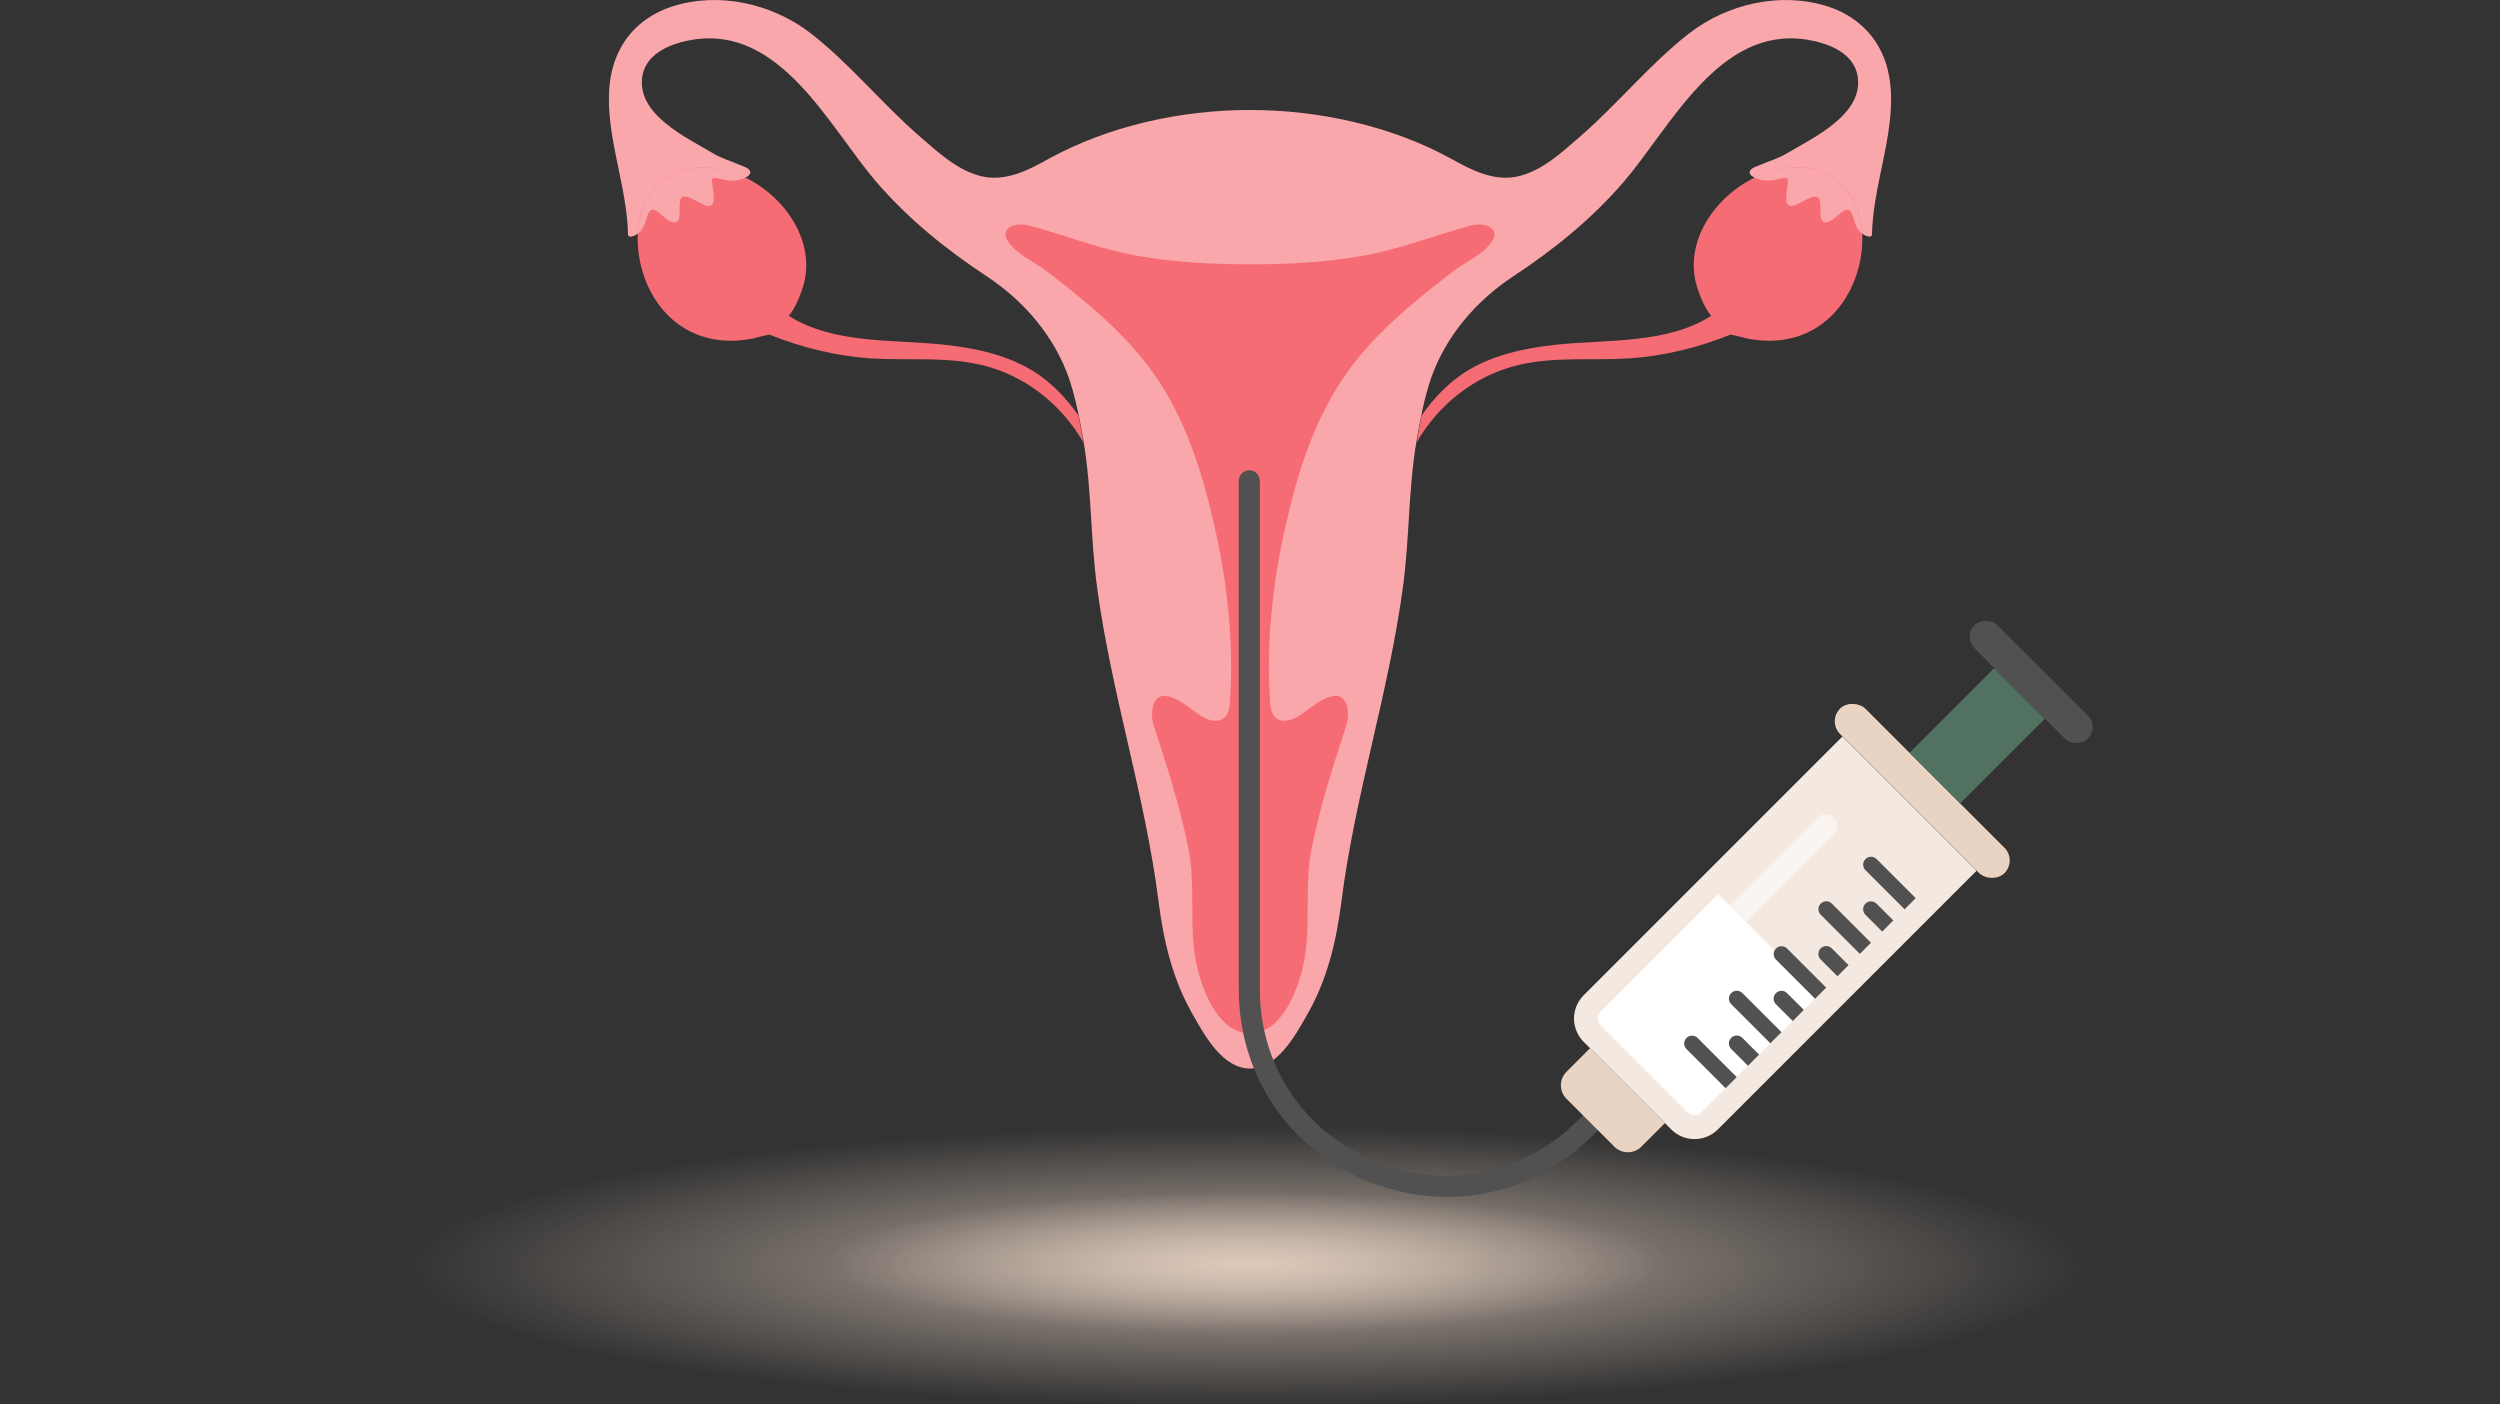
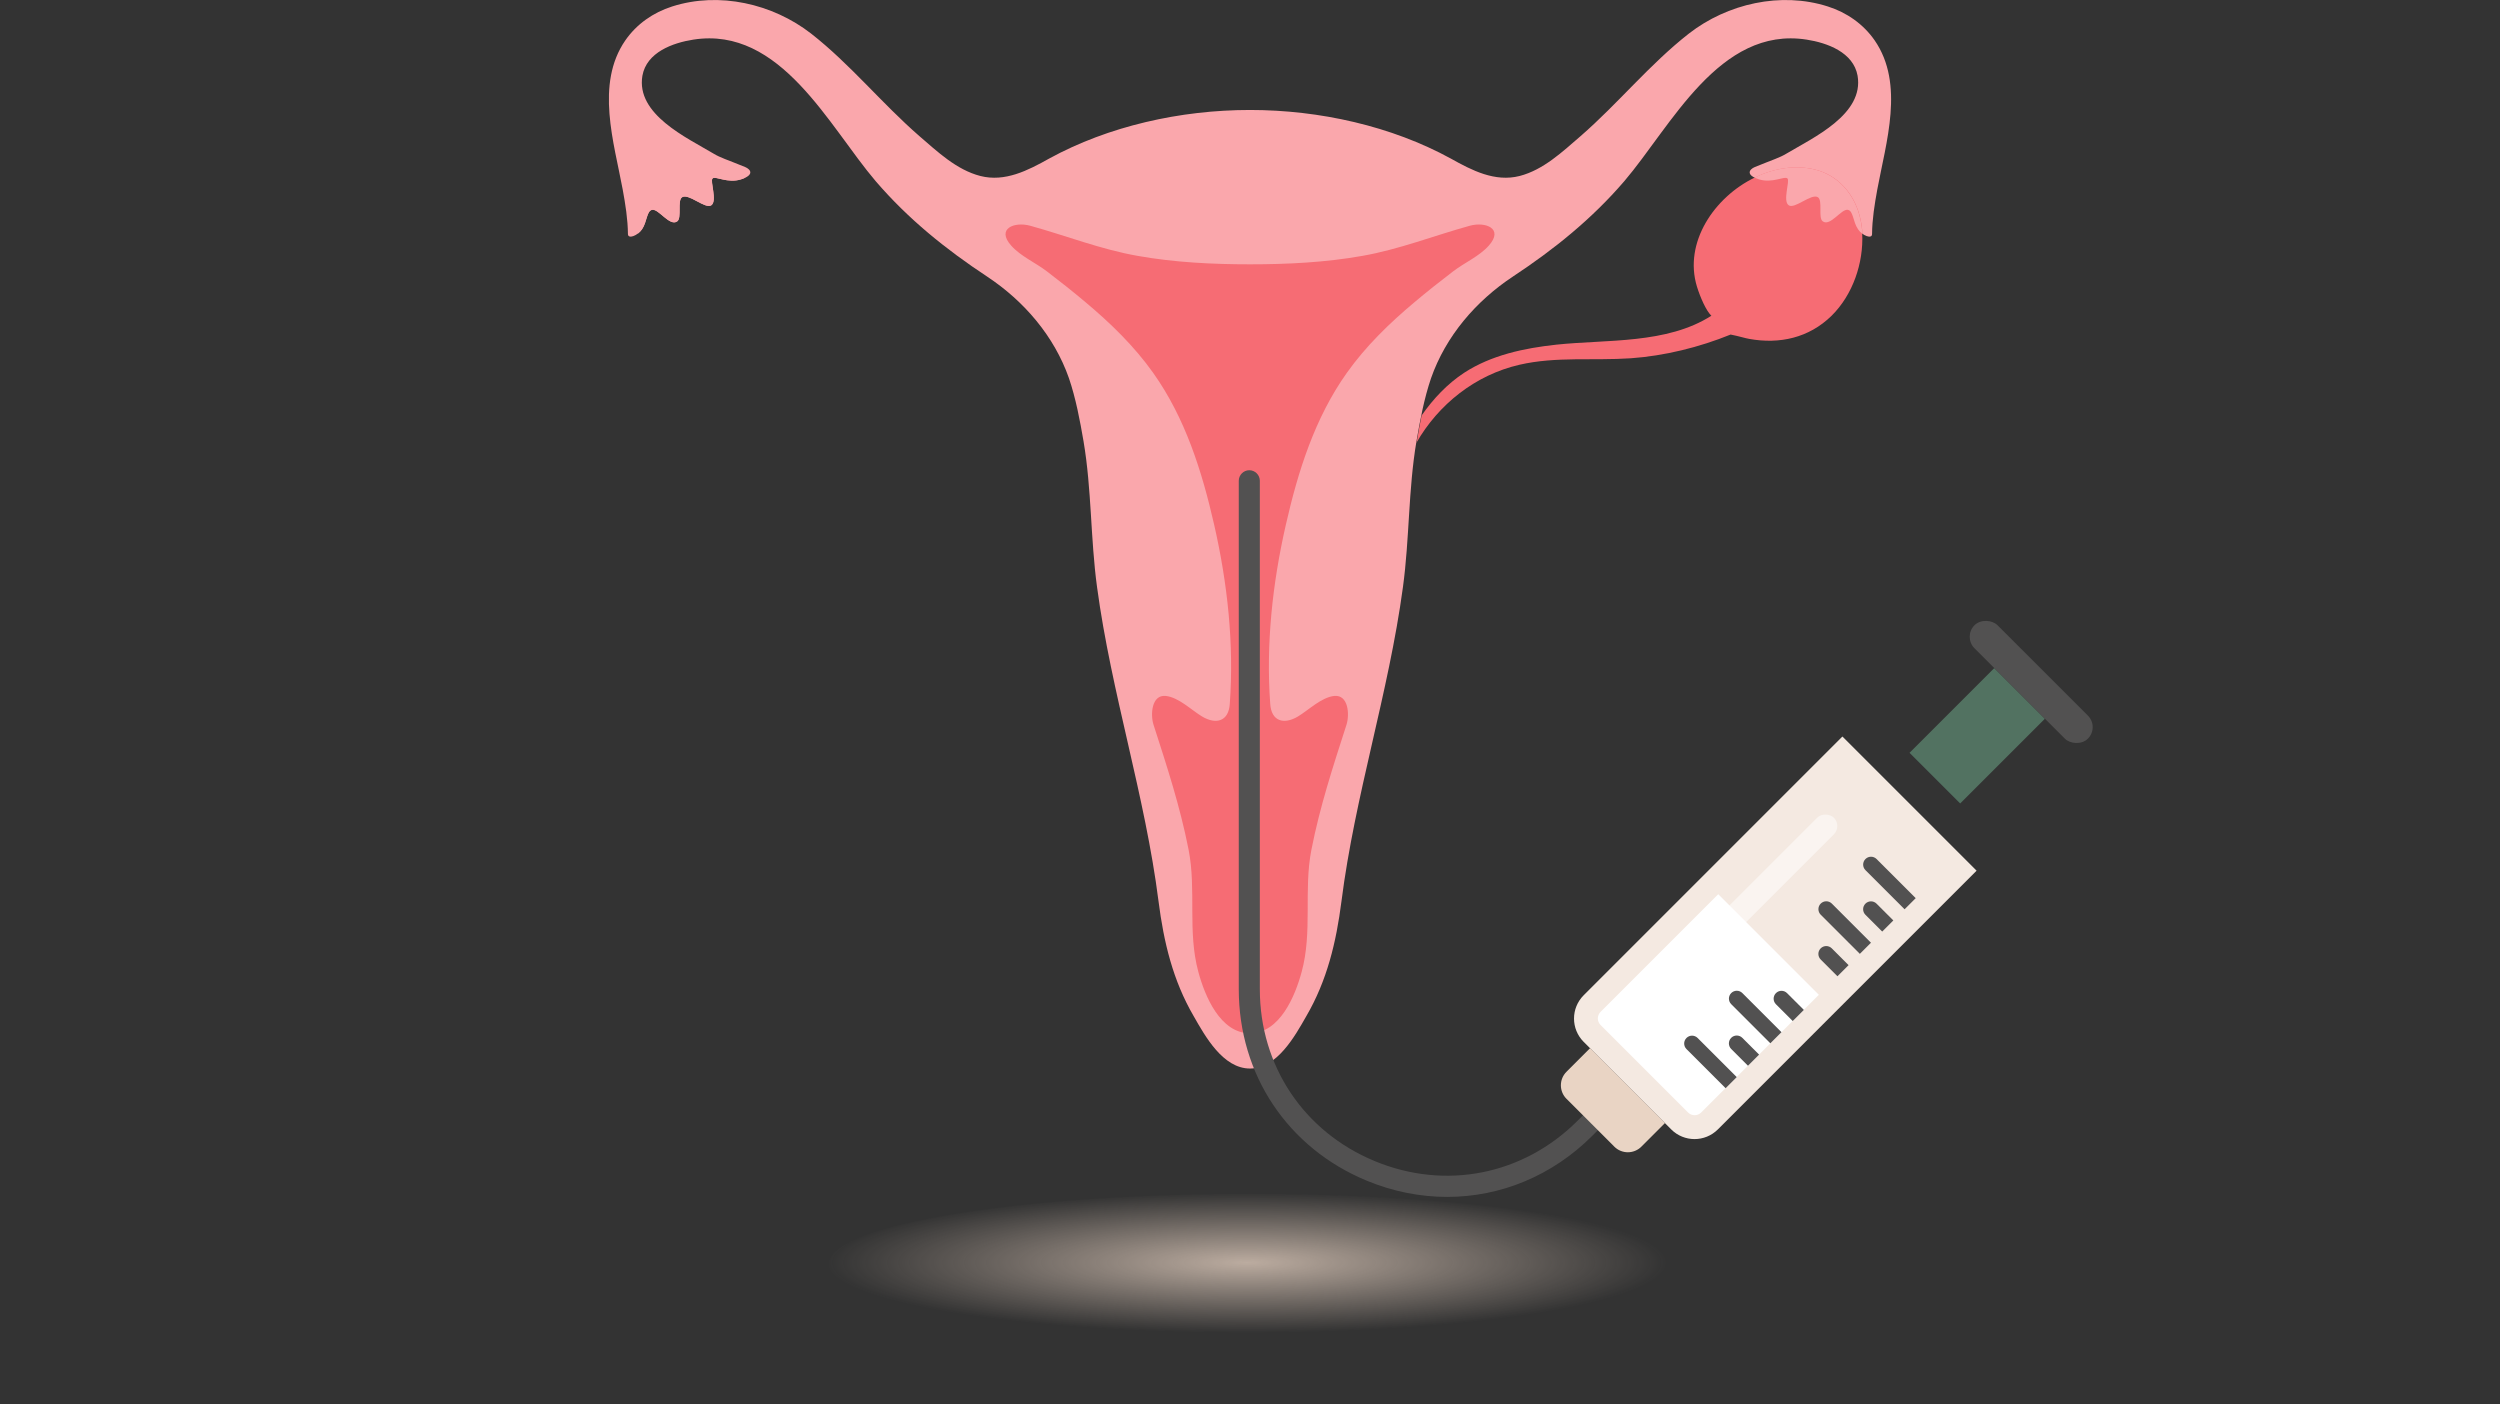
<svg xmlns="http://www.w3.org/2000/svg" xmlns:xlink="http://www.w3.org/1999/xlink" id="Layer_1" viewBox="0 0 178 100">
  <rect x="0" y="0" width="178" height="100" fill="#333333" stroke="none" />
  <defs>
    <style>.cls-1{fill:#faa7ac;}.cls-2{fill:#f66c74;}.cls-3{fill:#e9d4c4;}.cls-4,.cls-5{fill:#fff;}.cls-6{fill:#f4e9e1;}.cls-7{fill:#525151;}.cls-8{fill:#527261;}.cls-9{fill:url(#radial-gradient-2);opacity:.75;}.cls-9,.cls-10{isolation:isolate;}.cls-10{fill:url(#radial-gradient);opacity:.75;}.cls-5{opacity:.5;}</style>
    <radialGradient id="radial-gradient" cx="138.44" cy="-2316.95" fx="138.44" fy="-2316.95" r=".5" gradientTransform="translate(-16524 -46249.05) scale(120 -20)" gradientUnits="userSpaceOnUse">
      <stop offset="0" stop-color="#e9d4c4" />
      <stop offset="1" stop-color="#e9d4c4" stop-opacity="0" />
    </radialGradient>
    <radialGradient id="radial-gradient-2" cx="139.38" cy="-2451.43" fx="139.38" fy="-2451.43" gradientTransform="translate(-8274 -24424.26) scale(60 -10)" xlink:href="#radial-gradient" />
  </defs>
  <path class="cls-1" d="m133.66,13.51c-.19,1.04-.36,2.1-.37,3.16,0,.37-.68.12-1.01-.35-.36-.54-.32-1.32-.72-1.38-.46-.08-1.25,1.21-1.78.82-.34-.25,0-1.49-.35-1.72-.47-.29-1.64.86-2.07.58-.46-.31.11-1.76-.1-1.92-.22-.18-1.07.38-2.02.07-.95-.3-.72-.7-.29-.88,1.35-.55,1.74-.65,2.24-.95,1.93-1.15,5.54-2.8,5.07-5.55-.3-1.67-2.16-2.34-3.63-2.57-6.22-.97-9.66,6.19-12.98,10.08-2.31,2.69-4.99,4.85-7.93,6.79-2.63,1.74-4.78,4.24-5.83,7.24-.49,1.44-.78,2.99-1.04,4.5-.58,3.43-.49,6.92-.96,10.37-1.02,7.57-3.42,14.82-4.38,22.39-.37,2.89-1.02,5.62-2.5,8.16-.82,1.44-2.09,3.73-4.01,3.73s-3.19-2.29-4.01-3.73c-1.48-2.54-2.13-5.27-2.5-8.16-.96-7.57-3.36-14.82-4.38-22.39-.47-3.45-.38-6.94-.96-10.37-.26-1.51-.55-3.06-1.04-4.5-1.05-3-3.2-5.5-5.83-7.24-2.94-1.94-5.62-4.1-7.93-6.79-3.32-3.89-6.76-11.05-12.98-10.08-1.47.23-3.33.9-3.63,2.57-.47,2.75,3.14,4.4,5.07,5.55.5.3.89.4,2.24.95.43.18.66.58-.29.88-.95.31-1.8-.25-2.02-.07-.21.16.36,1.61-.1,1.92-.43.28-1.6-.87-2.07-.58-.36.23-.01,1.47-.35,1.72-.53.39-1.32-.9-1.78-.82-.4.06-.36.84-.72,1.38-.33.47-1,.72-1.01.35-.01-1.06-.18-2.12-.37-3.16-.62-3.36-1.96-7.52.18-10.63.81-1.17,1.99-1.99,3.34-2.42,3.34-1.07,7.15-.2,9.89,1.93,2.8,2.19,5.03,4.97,7.71,7.3,1.29,1.11,2.64,2.4,4.34,2.84,1.76.45,3.4-.4,4.9-1.24,4.22-2.31,9.34-3.46,14.3-3.46s10.08,1.15,14.3,3.46c1.5.84,3.14,1.69,4.9,1.24,1.7-.44,3.05-1.73,4.34-2.84,2.68-2.33,4.91-5.11,7.71-7.3,2.74-2.13,6.55-3,9.89-1.93,1.35.43,2.53,1.25,3.34,2.42,2.14,3.11.8,7.27.18,10.63Z" />
-   <path class="cls-2" d="m77.16,31.54c-1.57-2.75-4.21-4.85-7.35-5.57-2.6-.6-5.28-.28-7.91-.46-2.41-.17-4.88-.78-7.12-1.69-.57.11-1.07.27-1.33.31-2.15.39-4.25-.07-5.86-1.65-1.51-1.49-2.28-3.75-2.18-5.85,0-.08,0-.17,0-.25.04-.46.14-.93.29-1.38.49-1.42,1.55-2.54,3.04-2.92,1.43-.36,2.96-.1,4.32.56,2.89,1.4,5.07,4.63,4.12,7.76-.24.78-.67,1.75-1.03,2.08,3.17,2.03,7.46,1.68,11.04,2.06,2.3.25,4.62.74,6.56,2,1.2.79,2.2,1.85,3.03,3.04.13.62.24,1.24.34,1.85,0,.04,0,.07.02.11Z" />
  <path class="cls-1" d="m53.09,12.64c-.09.05-.2.08-.33.13-.95.3-1.8-.25-2.02-.07-.21.17.36,1.61-.1,1.92-.43.28-1.6-.86-2.07-.58-.37.23,0,1.47-.35,1.72-.53.39-1.32-.9-1.78-.82-.4.06-.36.84-.73,1.38-.08.12-.18.23-.29.31,0-.08,0-.17,0-.25.04-.46.14-.93.29-1.38.49-1.42,1.55-2.54,3.04-2.92,1.43-.36,2.96-.1,4.32.56Z" />
  <path class="cls-2" d="m100.84,31.54c1.57-2.75,4.21-4.85,7.35-5.57,2.6-.6,5.28-.28,7.91-.46,2.41-.17,4.88-.78,7.12-1.69.57.11,1.07.27,1.33.31,2.15.39,4.25-.07,5.86-1.65,1.51-1.49,2.28-3.75,2.18-5.85,0-.08,0-.17,0-.25-.04-.46-.14-.93-.29-1.38-.49-1.42-1.55-2.54-3.04-2.92-1.43-.36-2.96-.1-4.32.56-2.89,1.4-5.07,4.63-4.12,7.76.24.78.67,1.75,1.03,2.08-3.17,2.03-7.46,1.68-11.04,2.06-2.3.25-4.62.74-6.56,2-1.2.79-2.2,1.85-3.03,3.04-.13.62-.24,1.24-.34,1.85,0,.04,0,.07-.02.11Z" />
  <path class="cls-1" d="m124.91,12.64c.09.05.2.08.33.13.95.3,1.8-.25,2.02-.07.21.17-.36,1.61.1,1.92.43.28,1.6-.86,2.07-.58.37.23,0,1.47.35,1.72.53.39,1.32-.9,1.78-.82.4.06.36.84.73,1.38.08.12.18.23.29.31,0-.08,0-.17,0-.25-.04-.46-.14-.93-.29-1.38-.49-1.42-1.55-2.54-3.04-2.92-1.43-.36-2.96-.1-4.32.56Z" />
  <path class="cls-2" d="m106.01,17.48c-.68.77-1.74,1.22-2.56,1.85-.93.71-1.84,1.43-2.73,2.18-1.79,1.5-3.47,3.13-4.82,5.03-2.29,3.22-3.48,7.01-4.35,10.83-.95,4.17-1.42,8.48-1.11,12.75.08,1.23.96,1.5,1.98.89.76-.46,1.66-1.36,2.58-1.46,1.01-.1,1.1,1.33.87,2.05-.97,3.01-1.89,5.81-2.5,8.91-.56,2.88.09,5.81-.69,8.68-.46,1.72-1.56,4.38-3.68,4.38s-3.22-2.66-3.68-4.38c-.78-2.87-.13-5.8-.69-8.68-.61-3.1-1.53-5.9-2.5-8.91-.23-.72-.14-2.15.87-2.05.92.1,1.82,1,2.58,1.46,1.02.61,1.9.34,1.98-.89.31-4.27-.16-8.58-1.11-12.75-.87-3.82-2.06-7.61-4.35-10.83-1.35-1.9-3.03-3.53-4.82-5.03-.89-.75-1.8-1.47-2.73-2.18-.82-.63-1.88-1.08-2.56-1.85-1.07-1.21.24-1.71,1.35-1.41,2.57.71,5.04,1.69,7.67,2.15,2.63.47,5.38.6,7.99.6s5.36-.13,7.99-.6c2.63-.46,5.1-1.44,7.67-2.15,1.11-.3,2.42.2,1.35,1.41Z" />
-   <ellipse id="Ellipse_233" class="cls-10" cx="89" cy="90" rx="60" ry="10" />
  <ellipse id="Ellipse_234" class="cls-9" cx="89" cy="90" rx="30" ry="5" />
  <path class="cls-7" d="m103.04,85.22c-1.91,0-3.86-.38-5.74-1.16-5.62-2.33-9.1-7.55-9.1-13.63v-36.2c0-.41.34-.75.75-.75s.75.34.75.75v36.2c0,5.46,3.13,10.15,8.18,12.24,5.04,2.09,10.58.99,14.44-2.87l1.71-1.71c.29-.29.77-.29,1.06,0s.29.77,0,1.06l-1.71,1.71c-2.86,2.86-6.54,4.36-10.34,4.36Z" />
  <path class="cls-6" d="m114.07,60.5h26.05v13.51h-26.05c-1.3,0-2.35-1.05-2.35-2.35v-8.81c0-1.3,1.05-2.35,2.35-2.35Z" transform="translate(-10.68 108.74) rotate(-45)" />
  <path class="cls-4" d="m116.43,65.42h10.13v11.85c0,.37-.3.66-.66.66h-8.81c-.37,0-.66-.3-.66-.66v-11.85h0Z" transform="translate(86.27 -64.92) rotate(45)" />
  <path class="cls-3" d="m114.05,74.85h2.38v7.54h-2.38c-.75,0-1.36-.61-1.36-1.36v-4.82c0-.75.61-1.36,1.36-1.36Z" transform="translate(-22.04 104.03) rotate(-45)" />
-   <rect class="cls-3" x="135.59" y="48.03" width="2.55" height="16.56" rx="1.28" ry="1.28" transform="translate(273.46 -.65) rotate(135)" />
  <rect class="cls-8" x="136.52" y="49.85" width="8.53" height="5.1" transform="translate(277.38 -10.11) rotate(135)" />
  <path class="cls-7" d="m119.42,74.92h3.94c.31,0,.56.25.56.56h0c0,.31-.25.56-.56.56h-3.94v-1.13h0Z" transform="translate(154.33 214.9) rotate(-135)" />
  <path class="cls-7" d="m122.94,74.13h1.69c.31,0,.56.25.56.56h0c0,.31-.25.56-.56.56h-1.69v-1.13h0Z" transform="translate(158.97 215.23) rotate(-135)" />
  <path class="cls-7" d="m122.61,71.74h3.94c.31,0,.56.25.56.56h0c0,.31-.25.56-.56.56h-3.94v-1.13h0Z" transform="translate(162.02 211.71) rotate(-135)" />
  <path class="cls-7" d="m126.12,70.94h1.69c.31,0,.56.25.56.56h0c0,.31-.25.56-.56.56h-1.69v-1.13h0Z" transform="translate(166.66 212.04) rotate(-135)" />
-   <path class="cls-7" d="m125.79,68.55h3.94c.31,0,.56.25.56.56h0c0,.31-.25.56-.56.56h-3.94v-1.13h0Z" transform="translate(169.71 208.53) rotate(-135)" />
  <path class="cls-7" d="m129.31,67.76h1.69c.31,0,.56.25.56.56h0c0,.31-.25.56-.56.56h-1.69v-1.13h0Z" transform="translate(174.35 208.86) rotate(-135)" />
  <path class="cls-7" d="m128.98,65.37h3.94c.31,0,.56.25.56.56h0c0,.31-.25.56-.56.56h-3.94v-1.13h0Z" transform="translate(177.4 205.34) rotate(-135)" />
  <path class="cls-7" d="m132.49,64.57h1.69c.31,0,.56.25.56.56h0c0,.31-.25.56-.56.56h-1.69v-1.13h0Z" transform="translate(182.04 205.67) rotate(-135)" />
  <path class="cls-7" d="m132.16,62.18h3.94c.31,0,.56.25.56.56h0c0,.31-.25.56-.56.56h-3.94v-1.13h0Z" transform="translate(185.09 202.16) rotate(-135)" />
  <rect class="cls-7" x="143.46" y="42.85" width="2.32" height="11.42" rx="1.16" ry="1.16" transform="translate(281.22 -19.37) rotate(135)" />
  <rect class="cls-5" x="112.59" y="64.83" width="21.06" height="1.68" rx=".84" ry=".84" transform="translate(-10.37 106.29) rotate(-45)" />
</svg>